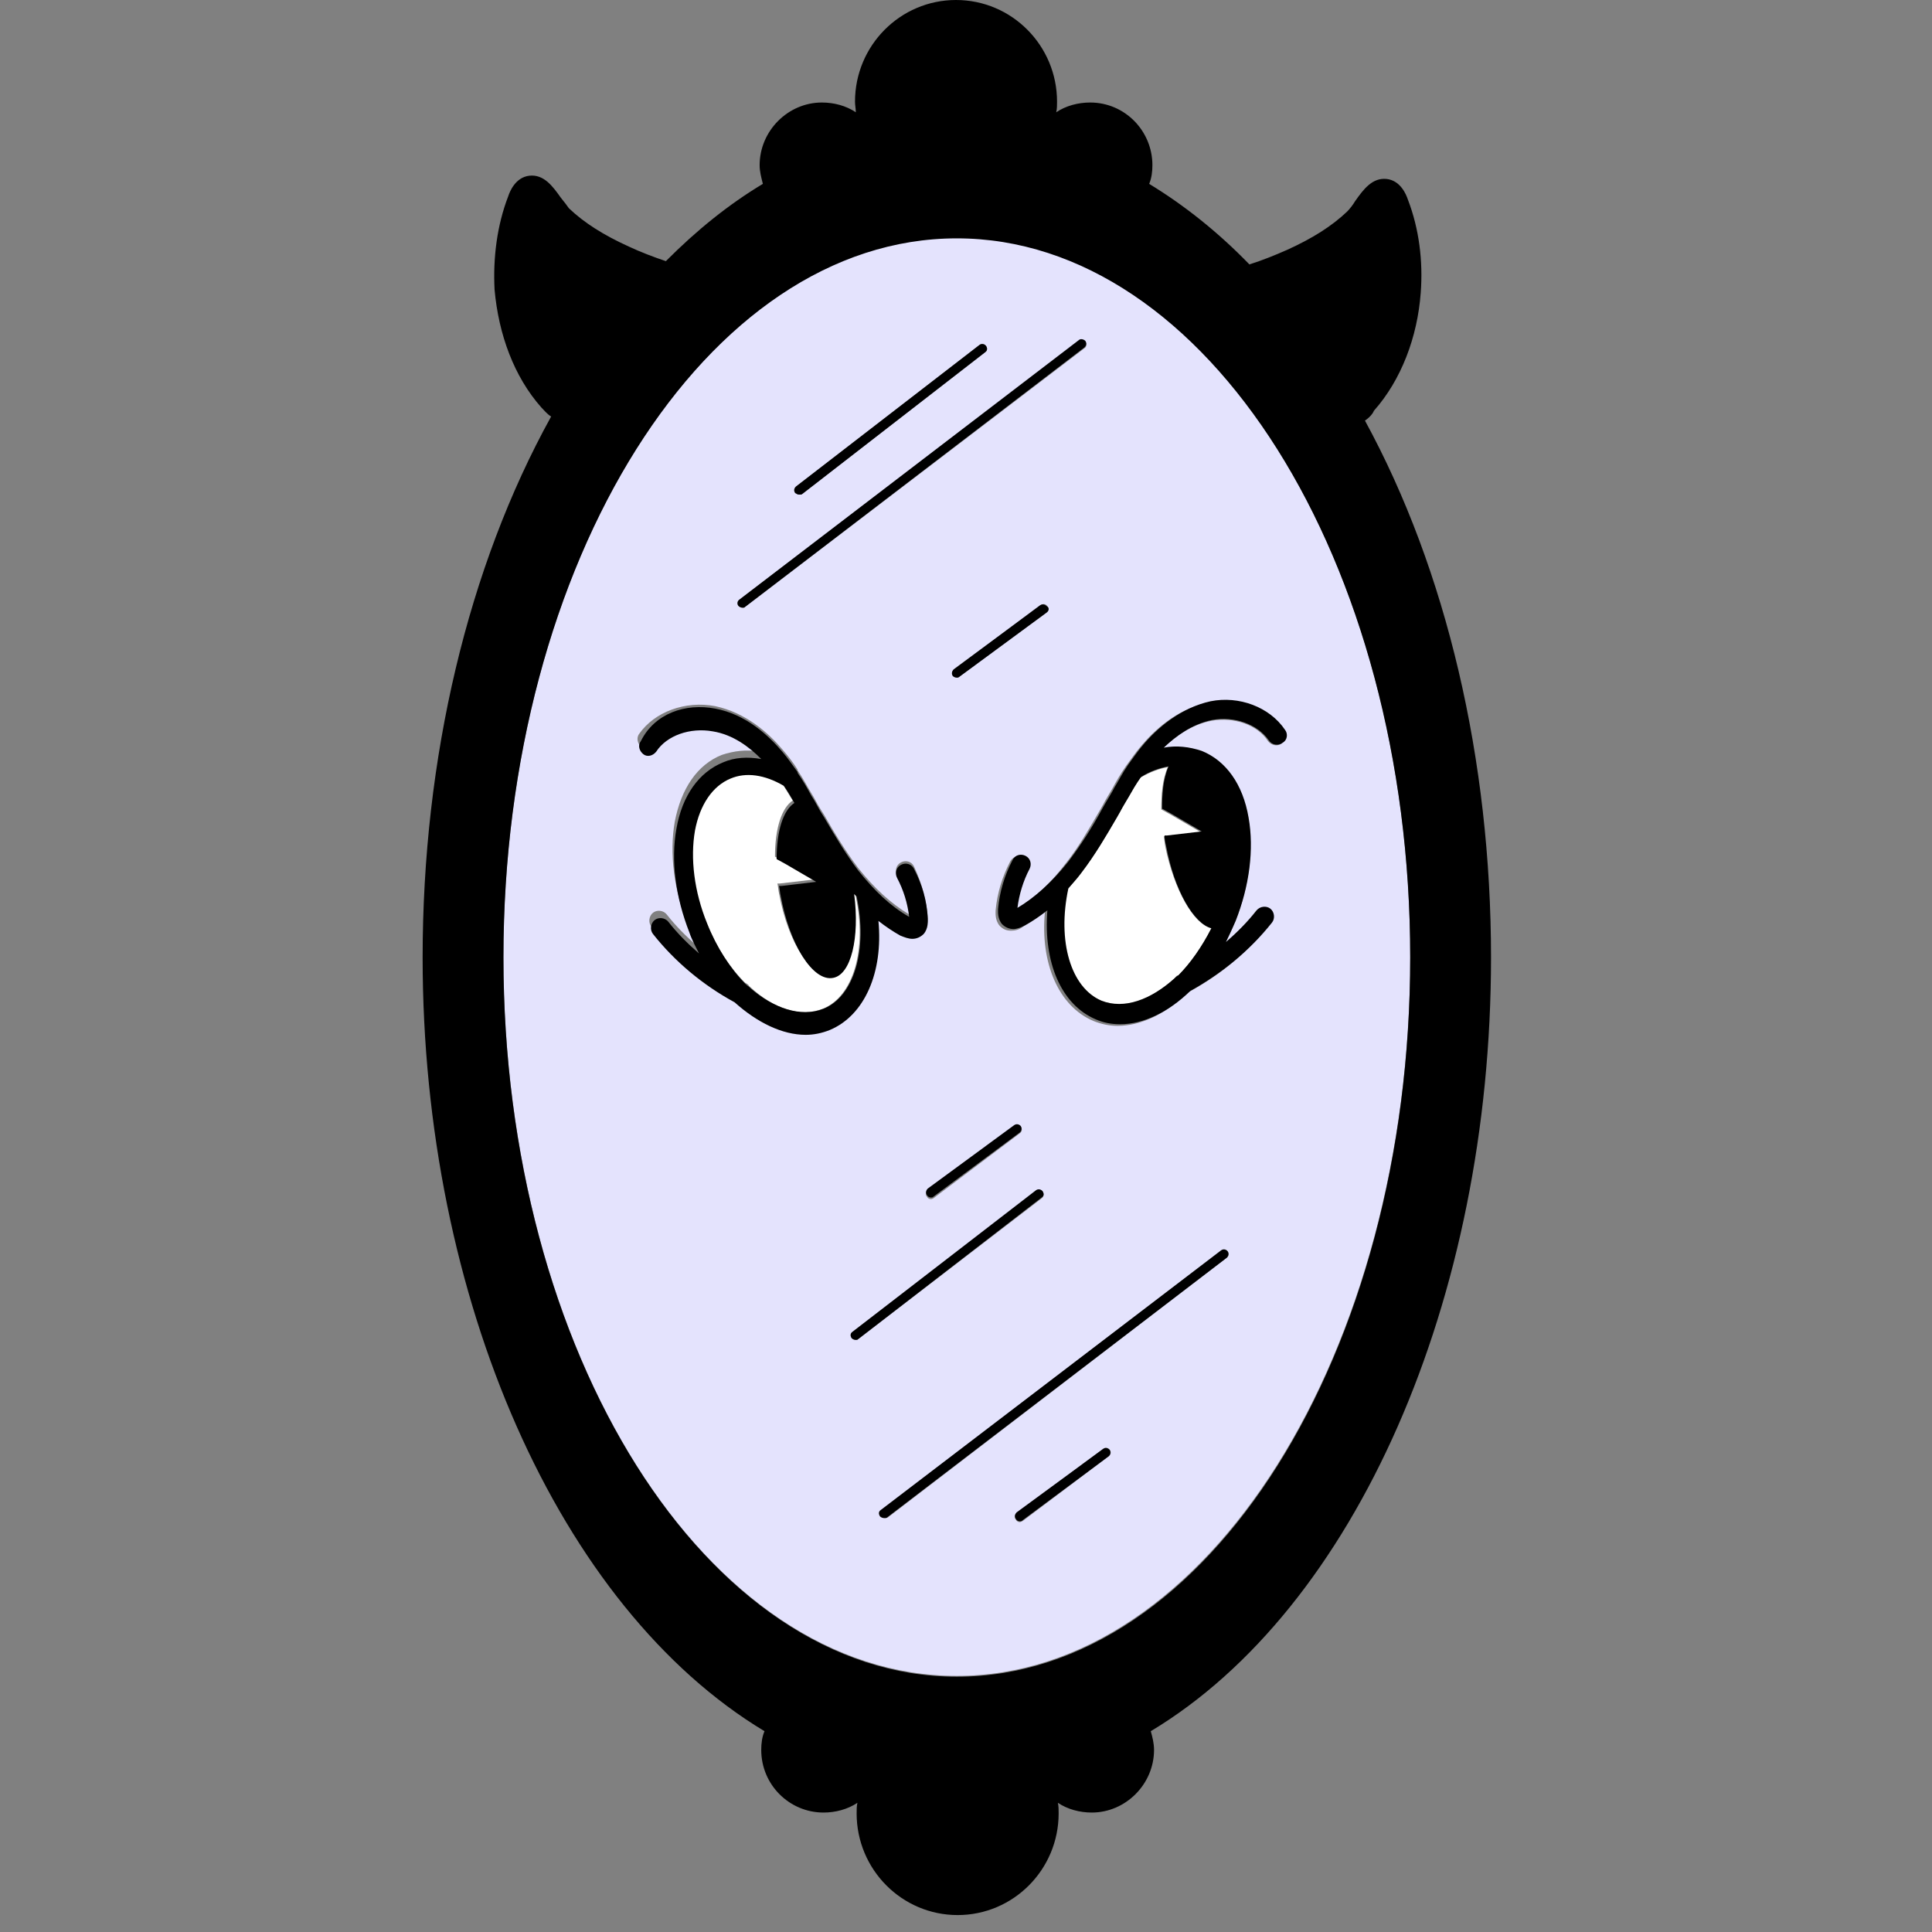
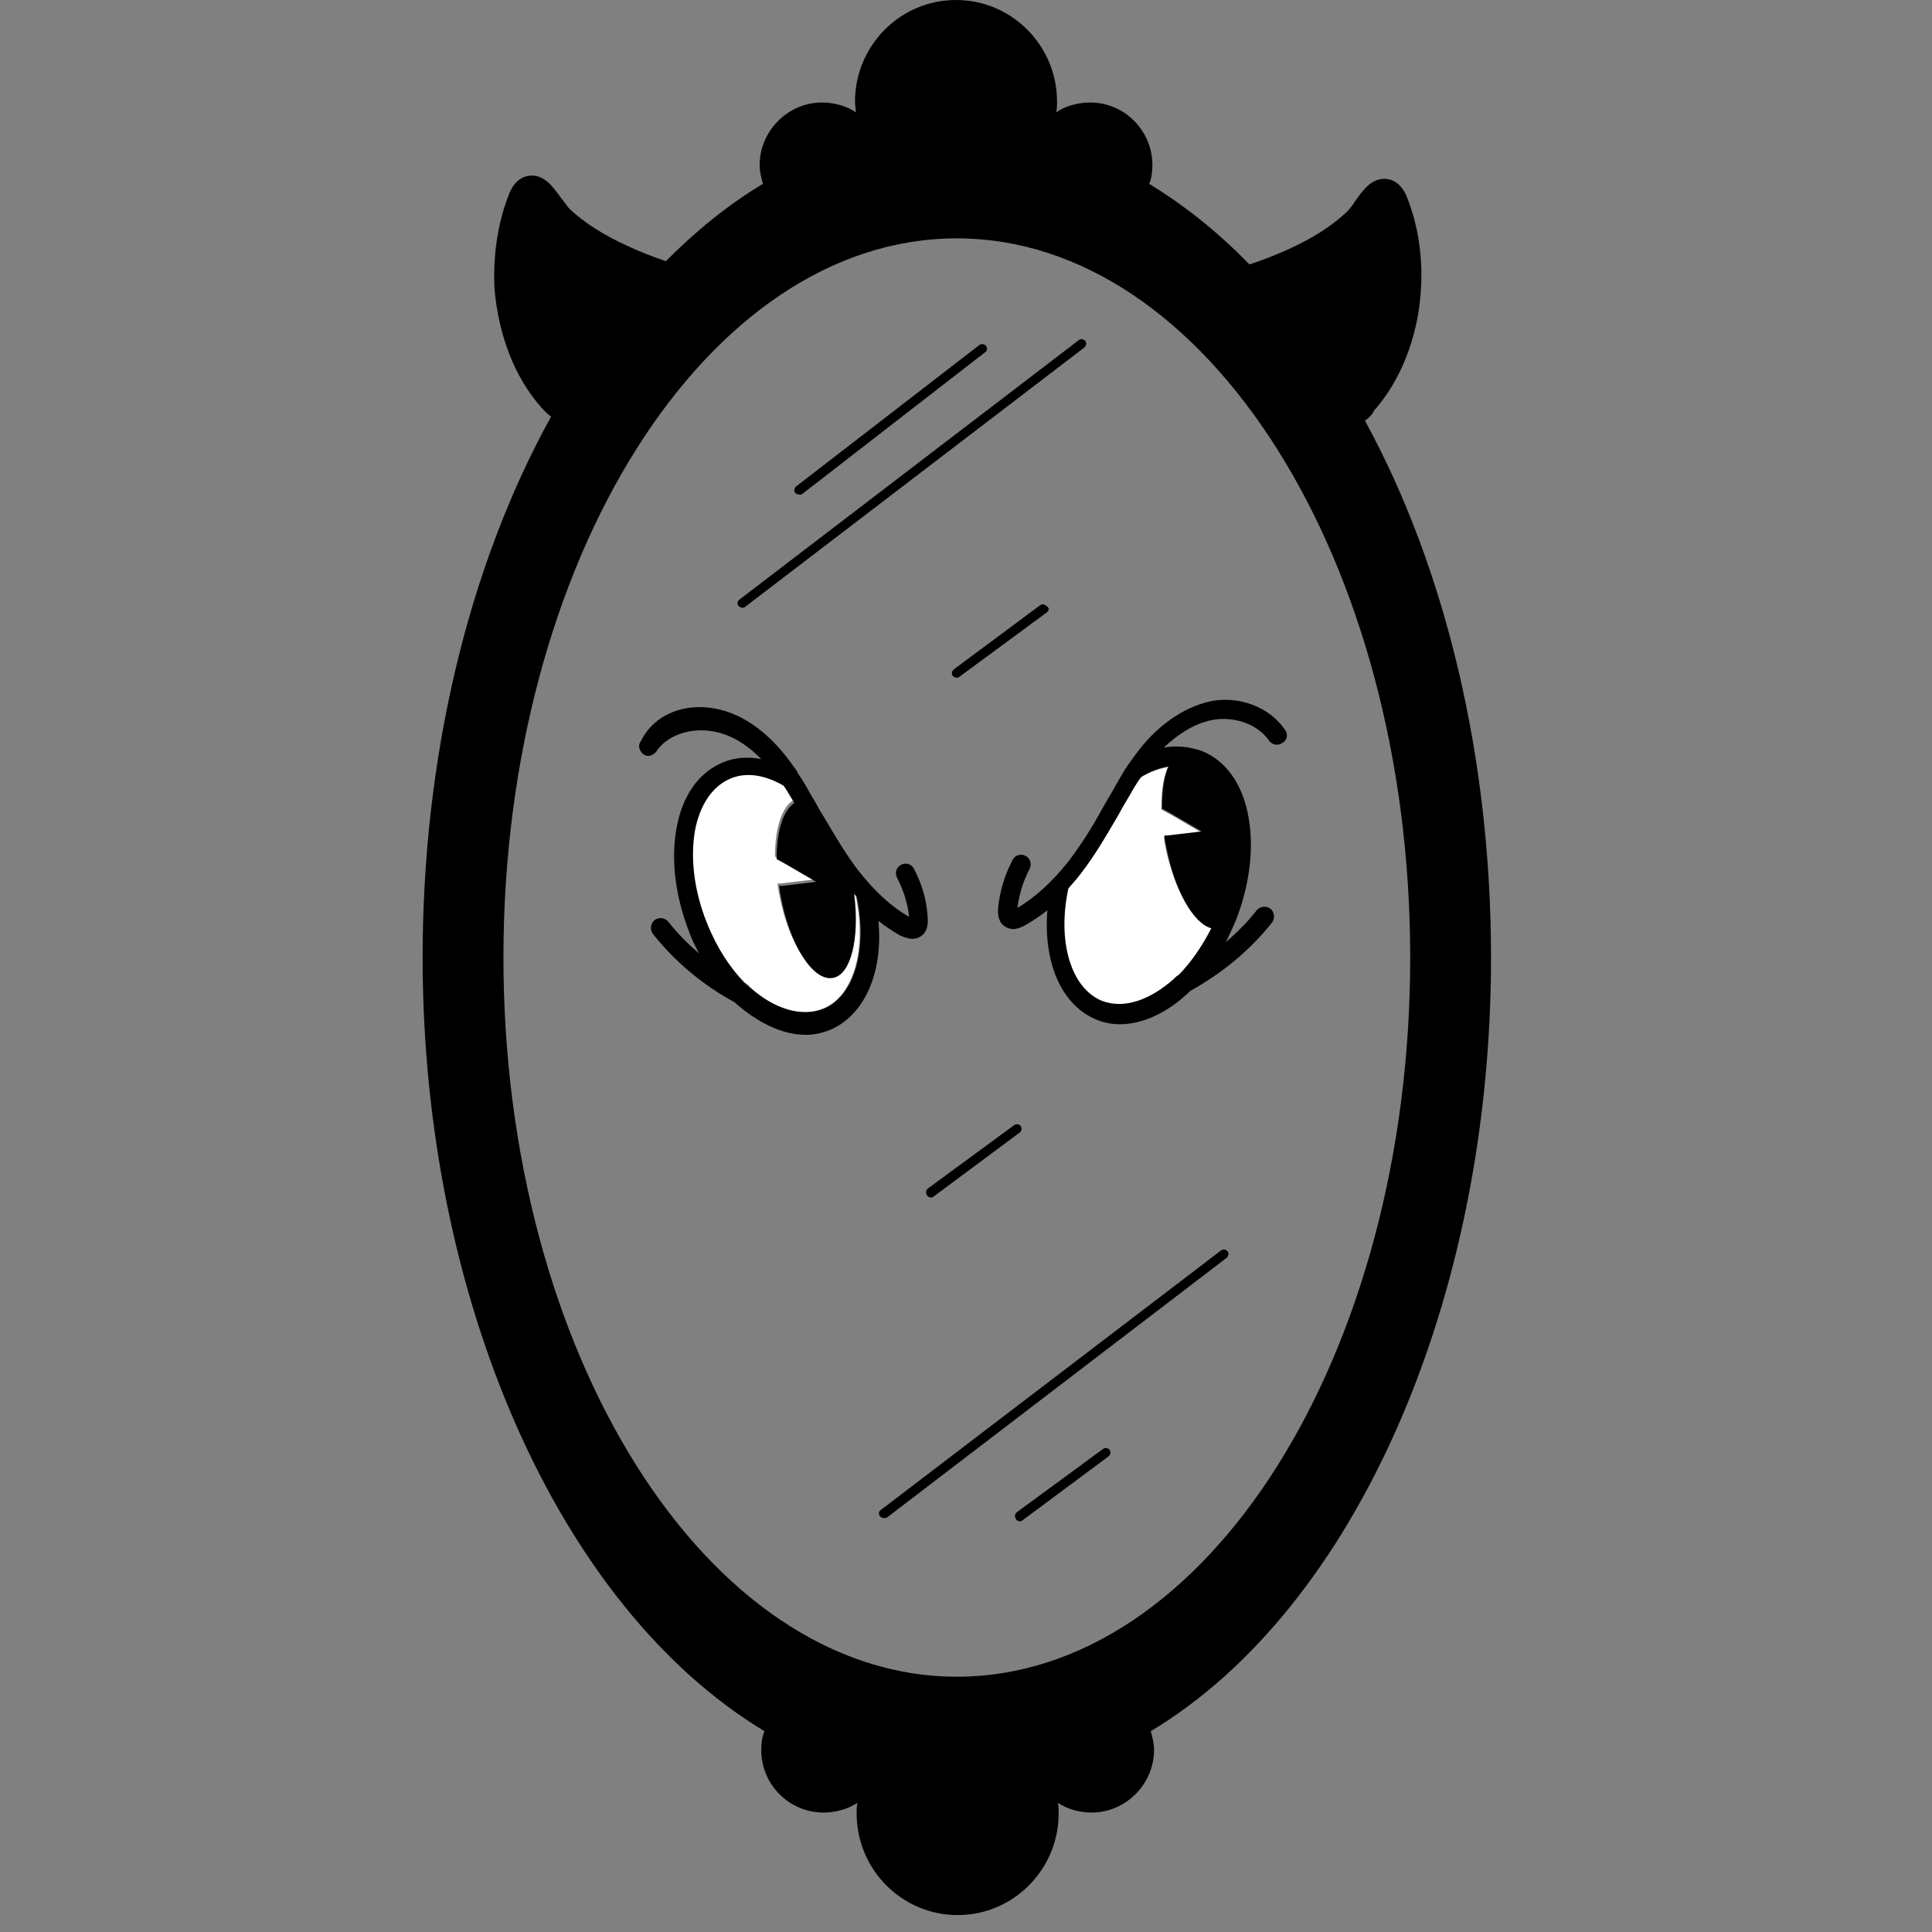
<svg xmlns="http://www.w3.org/2000/svg" width="64" height="64" viewBox="0 0 64 64" fill="none">
  <rect x="0" y="0" width="64" height="64" fill="#808080" stroke="none" />
  <path d="M28.35 29.698C28.724 31.45 28.269 33.013 27.252 33.417C26.502 33.714 25.619 33.417 24.816 32.663C24.789 32.609 24.735 32.582 24.682 32.555C24.682 32.555 24.682 32.555 24.655 32.528C24.146 32.016 23.691 31.315 23.37 30.507C22.942 29.456 22.808 28.378 22.968 27.434C23.129 26.572 23.531 25.952 24.146 25.71C24.655 25.494 25.298 25.575 25.913 25.952C26.047 26.168 26.154 26.356 26.262 26.518C25.887 26.761 25.672 27.461 25.672 28.378L25.967 28.539L26.984 29.132L25.833 29.267H25.753C25.78 29.375 25.78 29.483 25.806 29.59C26.101 31.234 26.904 32.447 27.547 32.312C28.136 32.204 28.43 30.992 28.243 29.536C28.323 29.644 28.35 29.671 28.35 29.698Z" fill="white" />
  <path d="M40.129 30.749C39.835 31.369 39.46 31.881 39.032 32.312C39.032 32.312 39.032 32.312 39.005 32.312C38.951 32.339 38.925 32.393 38.898 32.42C38.095 33.148 37.211 33.471 36.462 33.175C35.444 32.743 34.989 31.207 35.364 29.456C35.498 29.294 35.658 29.105 35.792 28.944C36.248 28.351 36.622 27.731 36.97 27.111L37.077 26.922C37.184 26.761 37.265 26.572 37.372 26.41C37.479 26.222 37.613 26.006 37.773 25.764C38.095 25.575 38.389 25.467 38.684 25.413C38.496 25.845 38.469 26.357 38.469 26.815L38.764 26.976L39.781 27.569L38.63 27.704H38.55C38.577 27.812 38.577 27.92 38.603 28.054C38.898 29.483 39.54 30.615 40.129 30.749Z" fill="white" />
-   <path d="M42.057 30.129C41.923 30.021 41.709 30.048 41.602 30.183C41.307 30.561 40.959 30.911 40.585 31.234C40.692 31.019 40.825 30.776 40.906 30.534C41.388 29.375 41.522 28.162 41.334 27.111C41.12 26.006 40.585 25.224 39.781 24.901C39.407 24.739 38.978 24.712 38.523 24.793C38.925 24.389 39.46 24.012 40.13 23.877C40.879 23.742 41.656 24.012 42.004 24.551C42.111 24.686 42.298 24.739 42.459 24.632C42.593 24.524 42.646 24.335 42.539 24.2C42.03 23.446 41.013 23.069 40.022 23.284C39.005 23.473 38.255 24.174 37.8 24.712C37.613 24.928 37.452 25.171 37.292 25.386C37.104 25.656 36.97 25.898 36.837 26.141C36.729 26.329 36.622 26.491 36.542 26.653L36.435 26.841C36.087 27.434 35.739 28.054 35.31 28.593C34.775 29.294 34.24 29.779 33.624 30.129C33.677 29.671 33.811 29.24 34.026 28.836C34.106 28.674 34.052 28.485 33.892 28.404C33.731 28.324 33.544 28.378 33.463 28.539C33.196 29.051 33.035 29.59 32.981 30.156C32.981 30.237 32.955 30.48 33.115 30.668C33.222 30.776 33.329 30.83 33.49 30.83C33.624 30.83 33.758 30.803 33.892 30.695C34.133 30.561 34.373 30.399 34.614 30.21C34.454 31.908 35.07 33.336 36.221 33.821C36.489 33.929 36.756 33.983 37.024 33.983C37.8 33.983 38.63 33.579 39.353 32.878C40.397 32.312 41.334 31.558 42.057 30.614C42.218 30.453 42.191 30.237 42.057 30.129ZM31.696 7.869C39.969 7.869 46.715 18.568 46.715 31.692C46.715 44.817 39.969 55.516 31.696 55.516C23.397 55.516 16.677 44.817 16.677 31.692C16.677 18.568 23.424 7.869 31.696 7.869ZM40.638 41.664C40.718 41.61 40.718 41.502 40.665 41.448C40.611 41.367 40.504 41.367 40.451 41.421L29.206 50.018C29.126 50.072 29.126 50.18 29.18 50.233C29.206 50.26 29.26 50.287 29.314 50.287C29.34 50.287 29.394 50.287 29.421 50.26L40.638 41.664ZM36.729 48.239C36.81 48.185 36.81 48.078 36.756 48.024C36.703 47.943 36.596 47.943 36.542 47.997L33.677 50.126C33.597 50.18 33.597 50.287 33.651 50.341C33.677 50.395 33.731 50.422 33.785 50.422C33.811 50.422 33.838 50.395 33.865 50.395L36.729 48.239ZM35.926 11.534C36.007 11.48 36.007 11.373 35.953 11.319C35.9 11.238 35.792 11.238 35.739 11.292L24.495 19.862C24.414 19.916 24.414 20.023 24.468 20.077C24.495 20.104 24.548 20.131 24.602 20.131C24.628 20.131 24.682 20.131 24.682 20.104L35.926 11.534ZM34.668 20.293C34.748 20.239 34.748 20.131 34.695 20.077C34.641 19.996 34.534 19.996 34.481 20.05L31.616 22.152C31.536 22.206 31.536 22.314 31.589 22.368C31.616 22.422 31.669 22.422 31.723 22.422C31.75 22.422 31.777 22.422 31.803 22.395L34.668 20.293ZM34.507 39.696C34.588 39.642 34.588 39.535 34.534 39.481C34.481 39.4 34.373 39.4 34.32 39.454L28.243 44.116C28.162 44.17 28.162 44.278 28.216 44.332C28.243 44.358 28.296 44.386 28.35 44.386C28.377 44.386 28.403 44.386 28.43 44.358L34.507 39.696ZM33.785 37.54C33.865 37.486 33.865 37.379 33.811 37.325C33.758 37.244 33.651 37.244 33.597 37.298L30.733 39.427C30.652 39.481 30.652 39.589 30.706 39.642C30.733 39.696 30.786 39.723 30.84 39.723C30.866 39.723 30.92 39.696 30.92 39.696L33.785 37.54ZM32.633 11.669C32.714 11.615 32.714 11.507 32.66 11.453C32.606 11.373 32.499 11.373 32.446 11.427L26.369 16.116C26.288 16.169 26.288 16.277 26.342 16.331C26.369 16.358 26.422 16.385 26.476 16.385C26.503 16.385 26.556 16.385 26.583 16.358L32.633 11.669ZM30.599 30.857C30.759 30.668 30.733 30.426 30.733 30.345C30.679 29.779 30.518 29.213 30.277 28.701C30.197 28.539 30.01 28.485 29.849 28.566C29.688 28.647 29.635 28.836 29.715 28.997C29.929 29.402 30.063 29.86 30.117 30.291C29.528 29.941 28.966 29.429 28.43 28.755C28.002 28.189 27.627 27.569 27.306 27.003L27.172 26.788C27.065 26.626 26.984 26.437 26.877 26.276C26.744 26.06 26.61 25.79 26.422 25.521C26.422 25.521 26.422 25.521 26.422 25.494C26.288 25.278 26.101 25.036 25.914 24.82C25.458 24.281 24.709 23.608 23.692 23.392C22.701 23.203 21.684 23.581 21.175 24.308C21.068 24.443 21.121 24.659 21.255 24.739C21.389 24.847 21.603 24.793 21.684 24.659C22.058 24.12 22.835 23.85 23.558 23.985C24.227 24.12 24.762 24.524 25.164 24.901C24.736 24.82 24.307 24.874 23.906 25.009C23.102 25.332 22.567 26.114 22.353 27.219C22.166 28.27 22.326 29.483 22.781 30.641C22.888 30.884 22.995 31.126 23.102 31.342C22.728 31.019 22.38 30.668 22.085 30.291C21.978 30.156 21.764 30.129 21.63 30.237C21.496 30.345 21.469 30.561 21.576 30.695C22.326 31.611 23.263 32.393 24.28 32.959C25.003 33.66 25.833 34.037 26.636 34.037C26.904 34.037 27.199 33.983 27.44 33.875C28.591 33.39 29.18 31.989 29.046 30.264C29.287 30.453 29.501 30.614 29.769 30.749C29.903 30.83 30.036 30.857 30.17 30.857C30.384 31.019 30.518 30.965 30.599 30.857Z" fill="#E4E3FD" />
  <path d="M45.216 13.933C47.92 18.892 49.392 25.171 49.392 31.719C49.392 43.065 44.895 53.279 38.121 57.348C38.175 57.537 38.229 57.752 38.229 57.968C38.229 59.1 37.292 60.043 36.167 60.043C35.766 60.043 35.364 59.935 35.043 59.72C35.069 59.828 35.069 59.962 35.069 60.07C35.069 61.93 33.57 63.439 31.723 63.439C29.876 63.439 28.377 61.93 28.377 60.07C28.377 59.962 28.377 59.828 28.403 59.72C28.082 59.935 27.68 60.043 27.279 60.043C26.154 60.043 25.217 59.127 25.217 57.968C25.217 57.752 25.244 57.537 25.325 57.348C18.524 53.252 14 43.038 14 31.719C14 25.117 15.499 18.784 18.257 13.798C18.123 13.717 18.043 13.609 17.936 13.502C17.025 12.477 16.517 11.076 16.383 9.594C16.329 8.543 16.463 7.465 16.838 6.495C16.891 6.333 17.079 5.875 17.534 5.821C18.016 5.767 18.31 6.171 18.578 6.549C18.685 6.683 18.792 6.818 18.846 6.899C19.354 7.384 19.997 7.788 20.827 8.166C21.228 8.354 21.657 8.516 22.058 8.651C23.076 7.627 24.147 6.764 25.271 6.091C25.217 5.875 25.164 5.686 25.164 5.471C25.164 4.339 26.101 3.396 27.225 3.396C27.627 3.396 28.029 3.503 28.35 3.719C28.35 3.611 28.323 3.476 28.323 3.369C28.323 1.509 29.822 0 31.669 0C33.517 0 35.016 1.509 35.016 3.369C35.016 3.476 35.016 3.611 34.989 3.719C35.31 3.503 35.712 3.396 36.114 3.396C37.265 3.396 38.175 4.339 38.175 5.471C38.175 5.686 38.148 5.902 38.068 6.091C39.219 6.791 40.344 7.681 41.388 8.759C41.816 8.624 42.218 8.462 42.646 8.273C43.476 7.896 44.118 7.492 44.627 7.007C44.707 6.926 44.815 6.791 44.895 6.656C45.163 6.279 45.457 5.875 45.939 5.929C46.394 5.983 46.581 6.441 46.635 6.603C47.01 7.573 47.144 8.651 47.063 9.702C46.956 11.157 46.421 12.585 45.511 13.609C45.484 13.69 45.377 13.825 45.216 13.933ZM46.715 31.719C46.715 18.568 39.969 7.896 31.696 7.896C23.397 7.896 16.677 18.595 16.677 31.719C16.677 44.844 23.424 55.543 31.696 55.543C39.995 55.543 46.715 44.844 46.715 31.719Z" fill="black" />
  <path d="M36.542 47.997C36.622 47.943 36.703 47.97 36.756 48.024C36.81 48.105 36.783 48.185 36.729 48.239L33.865 50.368C33.838 50.395 33.811 50.395 33.785 50.395C33.731 50.395 33.677 50.368 33.651 50.314C33.597 50.233 33.624 50.153 33.677 50.099L36.542 47.997Z" fill="black" />
  <path d="M39.032 32.312C39.433 31.908 39.808 31.369 40.129 30.749C39.54 30.588 38.898 29.483 38.63 28.027C38.603 27.92 38.577 27.812 38.577 27.677H38.657L39.808 27.542L38.791 26.95L38.496 26.788C38.496 26.33 38.523 25.818 38.711 25.386C38.416 25.44 38.095 25.548 37.8 25.737C37.64 25.952 37.506 26.195 37.399 26.384C37.292 26.572 37.184 26.734 37.104 26.896L36.997 27.084C36.649 27.677 36.274 28.324 35.819 28.917C35.685 29.105 35.525 29.267 35.391 29.429C35.016 31.18 35.471 32.717 36.488 33.148C37.238 33.444 38.121 33.121 38.925 32.393C38.925 32.393 38.978 32.339 39.032 32.312ZM42.566 24.174C42.673 24.308 42.646 24.524 42.485 24.605C42.352 24.713 42.137 24.686 42.03 24.524C41.655 23.985 40.879 23.715 40.156 23.85C39.487 23.985 38.951 24.389 38.55 24.767C38.978 24.686 39.407 24.74 39.808 24.874C40.611 25.198 41.173 25.979 41.361 27.084C41.548 28.135 41.388 29.348 40.933 30.507C40.825 30.749 40.718 30.992 40.611 31.207C40.986 30.884 41.334 30.534 41.629 30.156C41.736 30.022 41.95 29.995 42.084 30.102C42.218 30.21 42.244 30.426 42.137 30.561C41.388 31.504 40.451 32.258 39.433 32.824C38.711 33.525 37.881 33.929 37.104 33.929C36.81 33.929 36.542 33.875 36.301 33.768C35.15 33.282 34.561 31.881 34.695 30.156C34.454 30.345 34.213 30.507 33.972 30.642C33.838 30.722 33.677 30.776 33.57 30.776C33.436 30.776 33.303 30.722 33.196 30.615C33.035 30.426 33.062 30.183 33.062 30.102C33.115 29.537 33.276 28.998 33.544 28.486C33.624 28.324 33.811 28.27 33.972 28.351C34.133 28.432 34.186 28.62 34.106 28.782C33.892 29.186 33.758 29.644 33.704 30.076C34.293 29.725 34.855 29.213 35.391 28.54C35.819 27.974 36.194 27.381 36.515 26.788L36.622 26.599C36.729 26.41 36.837 26.249 36.917 26.087C37.051 25.872 37.184 25.602 37.372 25.332C37.532 25.117 37.693 24.874 37.881 24.659C38.336 24.12 39.112 23.446 40.103 23.23C41.04 23.042 42.057 23.419 42.566 24.174Z" fill="black" />
  <path d="M34.668 20.293L31.777 22.422C31.75 22.449 31.723 22.449 31.696 22.449C31.643 22.449 31.589 22.422 31.562 22.395C31.509 22.314 31.536 22.233 31.589 22.179L34.454 20.05C34.534 19.997 34.614 20.023 34.668 20.077C34.775 20.131 34.748 20.239 34.668 20.293Z" fill="black" />
  <path d="M33.597 37.271C33.677 37.217 33.758 37.244 33.811 37.298C33.865 37.379 33.838 37.459 33.785 37.513L30.92 39.642C30.893 39.669 30.866 39.669 30.84 39.669C30.786 39.669 30.733 39.642 30.706 39.589C30.652 39.508 30.679 39.427 30.733 39.373L33.597 37.271Z" fill="black" />
  <path d="M40.451 41.421C40.531 41.367 40.611 41.394 40.665 41.448C40.718 41.529 40.692 41.61 40.638 41.664L29.394 50.261C29.367 50.288 29.34 50.288 29.287 50.288C29.233 50.288 29.18 50.261 29.153 50.234C29.099 50.153 29.099 50.072 29.18 50.018L40.451 41.421Z" fill="black" />
-   <path d="M34.32 39.427C34.4 39.373 34.48 39.4 34.534 39.454C34.588 39.535 34.588 39.615 34.507 39.669L28.43 44.359C28.403 44.386 28.377 44.386 28.35 44.386C28.296 44.386 28.243 44.359 28.216 44.332C28.162 44.251 28.162 44.17 28.243 44.116L34.32 39.427Z" fill="black" />
  <path d="M32.446 11.427C32.526 11.373 32.606 11.4 32.66 11.454C32.714 11.534 32.714 11.615 32.633 11.669L26.583 16.358C26.556 16.385 26.529 16.385 26.476 16.385C26.422 16.385 26.395 16.358 26.342 16.331C26.288 16.25 26.315 16.17 26.369 16.116L32.446 11.427Z" fill="black" />
  <path d="M24.495 19.862L35.739 11.265C35.792 11.211 35.9 11.238 35.953 11.292C36.007 11.373 35.98 11.453 35.926 11.507L24.682 20.104C24.655 20.131 24.628 20.131 24.602 20.131C24.548 20.131 24.495 20.104 24.468 20.077C24.414 20.023 24.414 19.916 24.495 19.862Z" fill="black" />
  <path d="M27.279 33.417C28.296 33.013 28.751 31.45 28.377 29.698C28.35 29.671 28.323 29.644 28.296 29.617C28.484 31.073 28.189 32.285 27.6 32.393C26.931 32.528 26.154 31.288 25.86 29.671C25.833 29.564 25.833 29.456 25.806 29.348H25.887L27.038 29.213L26.021 28.62L25.726 28.459C25.726 27.542 25.94 26.842 26.315 26.599C26.208 26.41 26.101 26.222 25.967 26.033C25.325 25.656 24.709 25.575 24.2 25.791C23.611 26.033 23.183 26.653 23.022 27.515C22.862 28.432 22.995 29.537 23.424 30.588C23.745 31.396 24.2 32.097 24.709 32.609C24.709 32.609 24.736 32.609 24.736 32.636C24.789 32.663 24.843 32.717 24.869 32.743C25.619 33.39 26.529 33.714 27.279 33.417ZM23.692 23.473C24.709 23.662 25.458 24.362 25.914 24.901C26.101 25.117 26.262 25.359 26.422 25.575C26.422 25.575 26.422 25.575 26.422 25.602C26.61 25.872 26.744 26.114 26.877 26.357C26.984 26.518 27.065 26.68 27.172 26.869L27.306 27.084C27.654 27.677 28.002 28.27 28.43 28.836C28.966 29.51 29.501 30.022 30.117 30.372C30.063 29.914 29.929 29.483 29.715 29.078C29.635 28.917 29.688 28.728 29.849 28.647C30.01 28.566 30.197 28.62 30.277 28.782C30.545 29.294 30.706 29.833 30.733 30.426C30.733 30.507 30.759 30.749 30.599 30.938C30.492 31.046 30.358 31.1 30.224 31.1C30.09 31.1 29.956 31.046 29.822 30.992C29.581 30.857 29.34 30.695 29.099 30.507C29.26 32.205 28.644 33.633 27.493 34.118C27.225 34.226 26.958 34.28 26.69 34.28C25.914 34.28 25.084 33.875 24.334 33.202C23.29 32.636 22.353 31.854 21.63 30.938C21.523 30.803 21.55 30.588 21.684 30.48C21.817 30.372 22.032 30.399 22.139 30.534C22.433 30.911 22.781 31.261 23.156 31.585C23.049 31.369 22.915 31.127 22.835 30.884C22.38 29.725 22.219 28.512 22.406 27.462C22.594 26.357 23.156 25.575 23.959 25.252C24.334 25.09 24.762 25.063 25.218 25.144C24.816 24.74 24.28 24.335 23.611 24.227C22.862 24.093 22.085 24.362 21.737 24.901C21.63 25.036 21.443 25.09 21.309 24.982C21.175 24.874 21.121 24.686 21.229 24.551C21.684 23.635 22.701 23.284 23.692 23.473Z" fill="black" />
</svg>